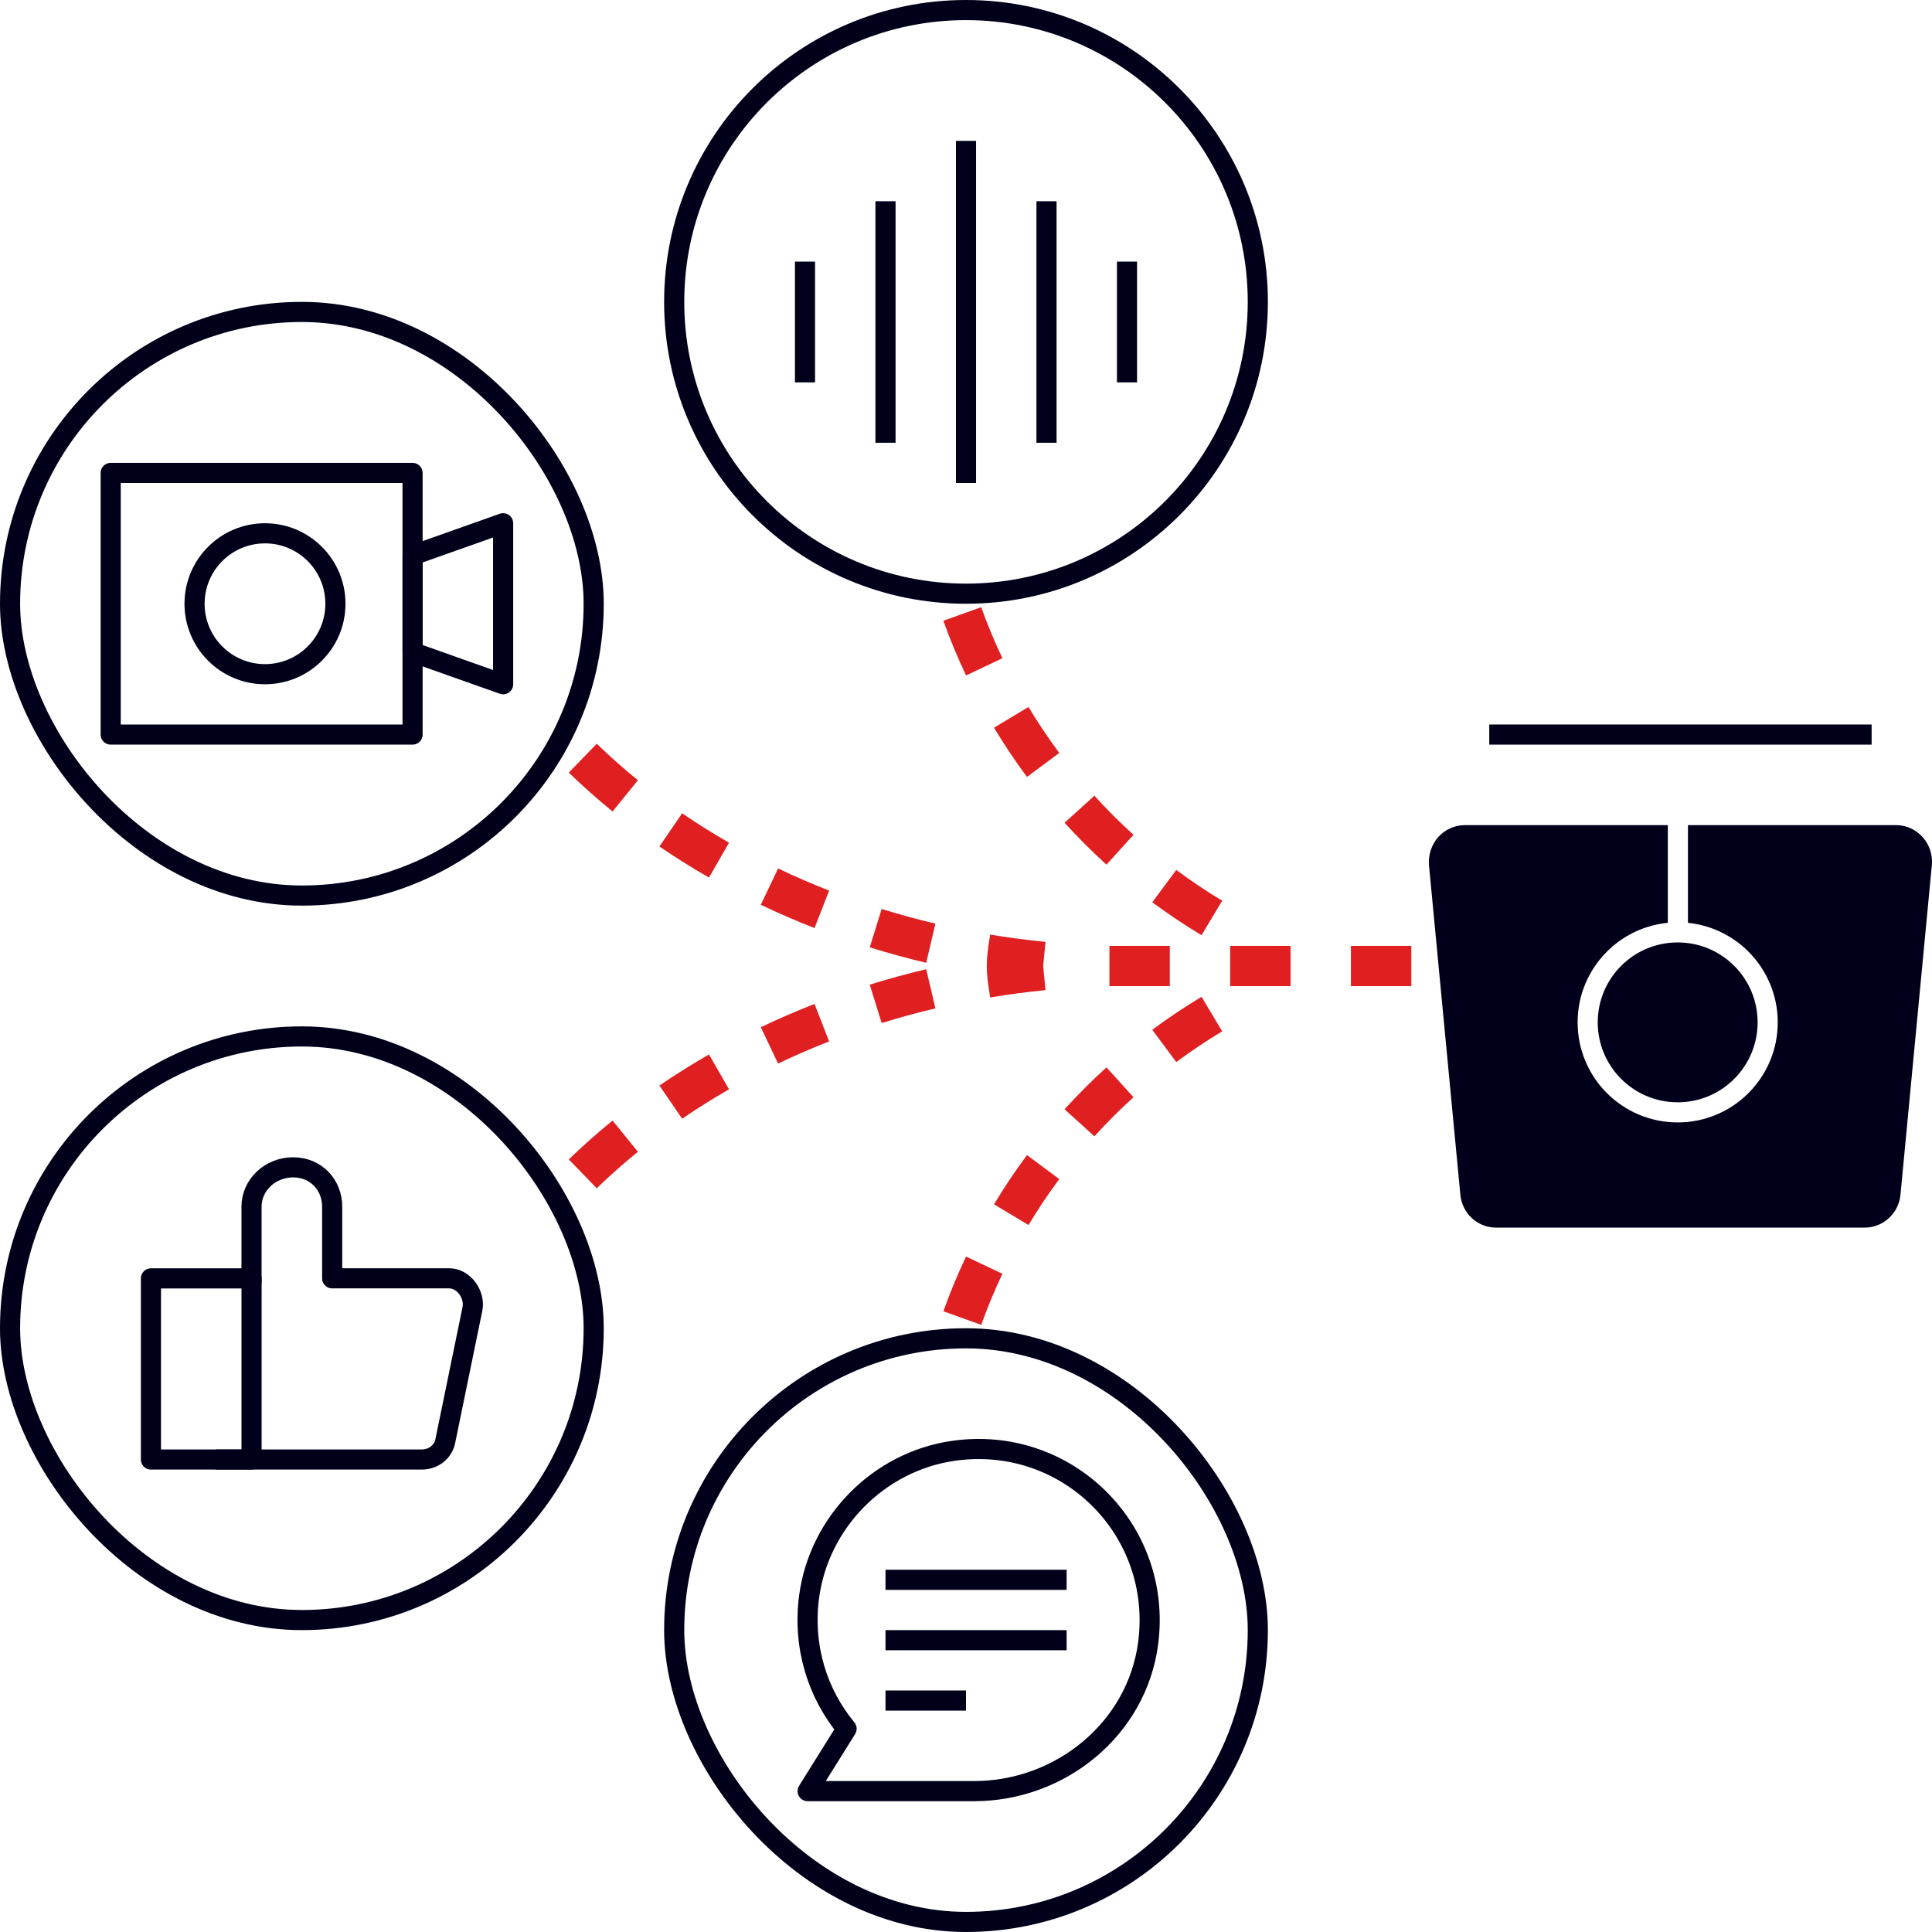
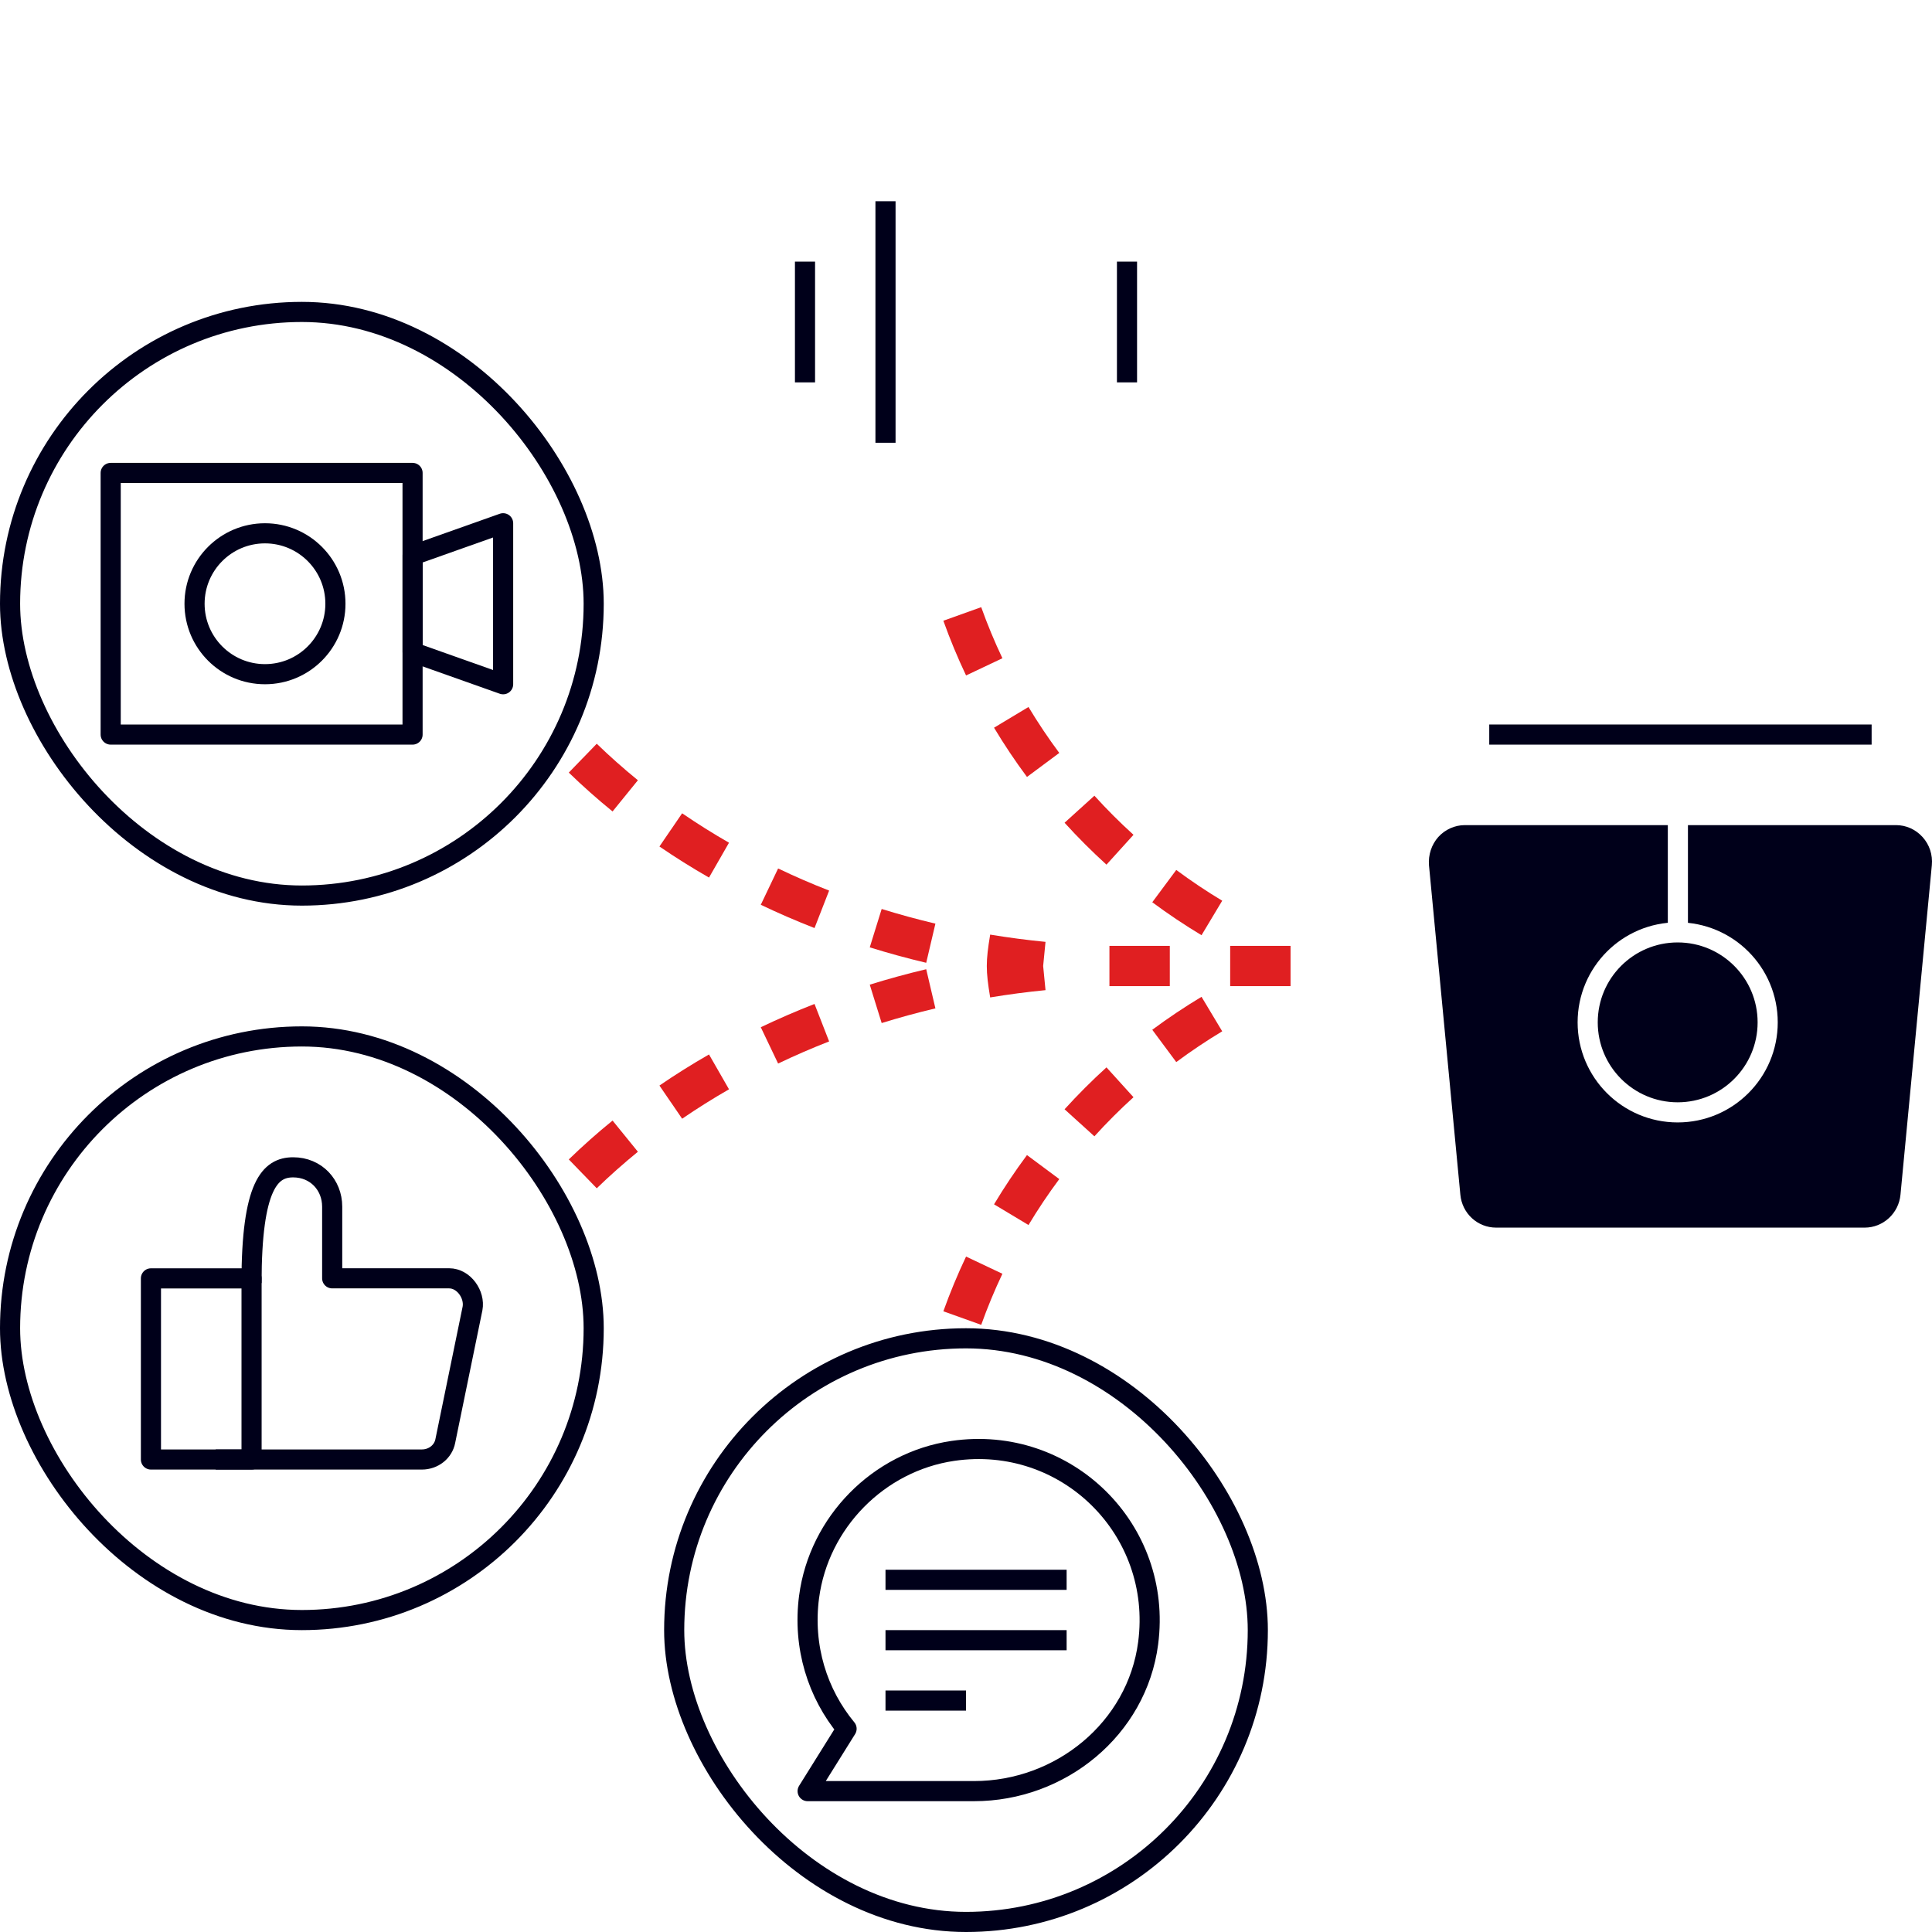
<svg xmlns="http://www.w3.org/2000/svg" width="96" height="96" viewBox="0 0 96 96" fill="none">
  <rect width="96" height="96" fill="white" />
-   <path d="M48 0.5C56.008 0.5 62.5 6.992 62.5 15C62.5 23.008 56.008 29.5 48 29.5C39.992 29.5 33.5 23.008 33.5 15C33.5 6.992 39.992 0.5 48 0.5Z" stroke="#00001A" />
-   <path d="M48 7V24" stroke="#00001A" stroke-linejoin="round" />
  <path d="M44 10V22" stroke="#00001A" stroke-linejoin="round" />
  <path d="M40 13V19" stroke="#00001A" stroke-linejoin="round" />
-   <path d="M52 10V22" stroke="#00001A" stroke-linejoin="round" />
  <path d="M56 13V19" stroke="#00001A" stroke-linejoin="round" />
  <rect x="33.5" y="66.5" width="29" height="29" rx="14.5" fill="white" stroke="#00001A" />
  <path d="M40.203 79.341C39.876 81.839 40.628 84.161 42.066 85.9L40.131 89H48.401C52.697 89 56.496 85.907 57.051 81.649C57.79 76.012 52.998 71.264 47.342 72.095C43.648 72.638 40.693 75.646 40.203 79.347V79.341Z" stroke="#00001A" stroke-linejoin="round" />
  <path d="M48 84V85H44V84H48Z" fill="#00001A" />
  <path d="M53 81V82H44V81H53Z" fill="#00001A" />
  <path d="M53 78V79H44V78H53Z" fill="#00001A" />
  <path d="M94.203 41H72.785C72.285 41 71.804 41.219 71.467 41.591C71.13 41.972 70.967 42.477 71.005 42.991L72.564 59.361C72.65 60.295 73.419 61 74.343 61H92.654C93.568 61 94.347 60.295 94.434 59.361L95.992 42.991C96.04 42.477 95.876 41.972 95.53 41.591C95.184 41.21 94.713 41 94.213 41H94.203Z" fill="#00001A" />
  <path d="M93 36L93 37L74 37L74 36L93 36Z" fill="#00001A" />
  <path d="M83.363 55.273C85.833 55.273 87.835 53.271 87.835 50.801C87.835 48.331 85.833 46.329 83.363 46.329C80.893 46.329 78.891 48.331 78.891 50.801C78.891 53.271 80.893 55.273 83.363 55.273Z" stroke="white" stroke-linejoin="round" />
  <path d="M83.373 40.809V46.579" stroke="white" stroke-linejoin="round" />
  <path d="M49.809 63.293C49.418 64.117 49.066 64.965 48.756 65.831L46.875 65.157C47.207 64.229 47.584 63.321 48.003 62.438L49.809 63.293Z" fill="#E01F21" />
  <path d="M52.635 58.588C52.089 59.322 51.578 60.084 51.105 60.871L49.393 59.842C49.899 58.998 50.446 58.181 51.03 57.395L52.635 58.588Z" fill="#E01F21" />
  <path d="M31.697 57.23C30.983 57.812 30.3 58.417 29.652 59.046L28.957 58.327L28.956 58.328L28.263 57.611C28.953 56.942 29.679 56.297 30.438 55.68L31.697 57.23Z" fill="#E01F21" />
  <path d="M56.323 54.52C55.644 55.135 54.996 55.784 54.38 56.463L53.64 55.791L53.639 55.792L52.898 55.119C53.558 54.392 54.253 53.697 54.98 53.037L56.323 54.52Z" fill="#E01F21" />
  <path d="M36.224 54.127C35.421 54.588 34.644 55.076 33.895 55.589L33.331 54.763L33.33 54.764L32.767 53.94C33.559 53.397 34.382 52.882 35.23 52.395L36.224 54.127Z" fill="#E01F21" />
  <path d="M41.199 51.748C40.333 52.086 39.487 52.453 38.664 52.847L37.803 51.043C38.671 50.628 39.561 50.242 40.473 49.886L41.199 51.748Z" fill="#E01F21" />
  <path d="M60.731 51.245C59.944 51.718 59.183 52.229 58.448 52.774L57.256 51.169C58.043 50.584 58.86 50.038 59.703 49.531L60.731 51.245Z" fill="#E01F21" />
  <path d="M46.48 50.106C45.574 50.32 44.683 50.564 43.81 50.835L43.381 49.455L43.218 48.927C44.136 48.642 45.071 48.385 46.023 48.16L46.48 50.106Z" fill="#E01F21" />
  <path d="M49.201 46.44C50.105 46.589 51.022 46.71 51.951 46.801L51.834 48L51.951 49.2C51.022 49.291 50.105 49.412 49.201 49.562C48.978 48.214 48.978 47.787 49.201 46.44Z" fill="#E01F21" />
  <path d="M58.127 49H55.127V47H58.127V49Z" fill="#E01F21" />
  <path d="M64.127 49H61.127V47H64.127V49Z" fill="#E01F21" />
-   <path d="M70.127 49H67.127V47H70.127V49Z" fill="#E01F21" />
  <path d="M43.81 45.166C44.683 45.437 45.574 45.681 46.48 45.895L46.023 47.841C45.071 47.616 44.136 47.359 43.218 47.074L43.381 46.546L43.81 45.166Z" fill="#E01F21" />
  <path d="M58.448 43.227C59.183 43.772 59.944 44.283 60.731 44.756L59.703 46.47C58.86 45.963 58.043 45.416 57.256 44.832L58.448 43.227Z" fill="#E01F21" />
  <path d="M38.664 43.154C39.487 43.548 40.333 43.915 41.199 44.253L40.473 46.115C39.561 45.759 38.671 45.373 37.803 44.958L38.664 43.154Z" fill="#E01F21" />
  <path d="M33.895 40.412C34.644 40.925 35.421 41.413 36.224 41.874L35.23 43.606C34.382 43.119 33.56 42.605 32.767 42.062L33.33 41.237L33.331 41.238L33.895 40.412Z" fill="#E01F21" />
  <path d="M54.38 39.538C54.995 40.217 55.644 40.866 56.323 41.481L54.98 42.964C54.253 42.304 53.558 41.609 52.898 40.882L53.639 40.209L53.64 40.21L54.38 39.538Z" fill="#E01F21" />
  <path d="M29.652 36.955C30.3 37.584 30.983 38.189 31.697 38.77L30.438 40.321C29.679 39.704 28.953 39.059 28.263 38.39L28.956 37.673L28.957 37.674L29.652 36.955Z" fill="#E01F21" />
  <path d="M51.105 35.13C51.578 35.917 52.089 36.679 52.635 37.413L51.03 38.606C50.446 37.82 49.899 37.002 49.393 36.159L51.105 35.13Z" fill="#E01F21" />
  <path d="M48.756 30.17C49.066 31.036 49.418 31.884 49.809 32.708L48.003 33.563C47.584 32.68 47.207 31.772 46.875 30.844L48.756 30.17Z" fill="#E01F21" />
  <rect x="0.5" y="15.5" width="29" height="29" rx="14.5" fill="white" stroke="#00001A" />
  <path d="M20.5 23.5V36.5H5.5V23.5H20.5Z" stroke="#00001A" stroke-linejoin="round" />
  <path d="M25 34L20.504 32.406V27.594L25 26V34Z" stroke="#00001A" stroke-linejoin="round" />
  <path d="M13.167 33.5C15.1 33.5 16.667 31.933 16.667 30C16.667 28.067 15.1 26.5 13.167 26.5C11.234 26.5 9.667 28.067 9.667 30C9.667 31.933 11.234 33.5 13.167 33.5Z" stroke="#00001A" stroke-linejoin="round" />
  <rect x="0.5" y="51.5" width="29" height="29" rx="14.5" fill="white" stroke="#00001A" />
  <path d="M12.5 63.522H7.5V72.522H12.5V63.522Z" stroke="#00001A" stroke-linejoin="round" />
-   <path d="M12.498 63.754V59.958C12.498 58.881 13.425 58.004 14.566 58.004C15.706 58.004 16.506 58.881 16.506 59.958L16.506 63.519H22.316C23.048 63.519 23.609 64.33 23.479 65.017L22.127 71.601C22.026 72.137 21.536 72.522 20.963 72.522H10.717" stroke="#00001A" stroke-linejoin="round" />
+   <path d="M12.498 63.754C12.498 58.881 13.425 58.004 14.566 58.004C15.706 58.004 16.506 58.881 16.506 59.958L16.506 63.519H22.316C23.048 63.519 23.609 64.33 23.479 65.017L22.127 71.601C22.026 72.137 21.536 72.522 20.963 72.522H10.717" stroke="#00001A" stroke-linejoin="round" />
</svg>